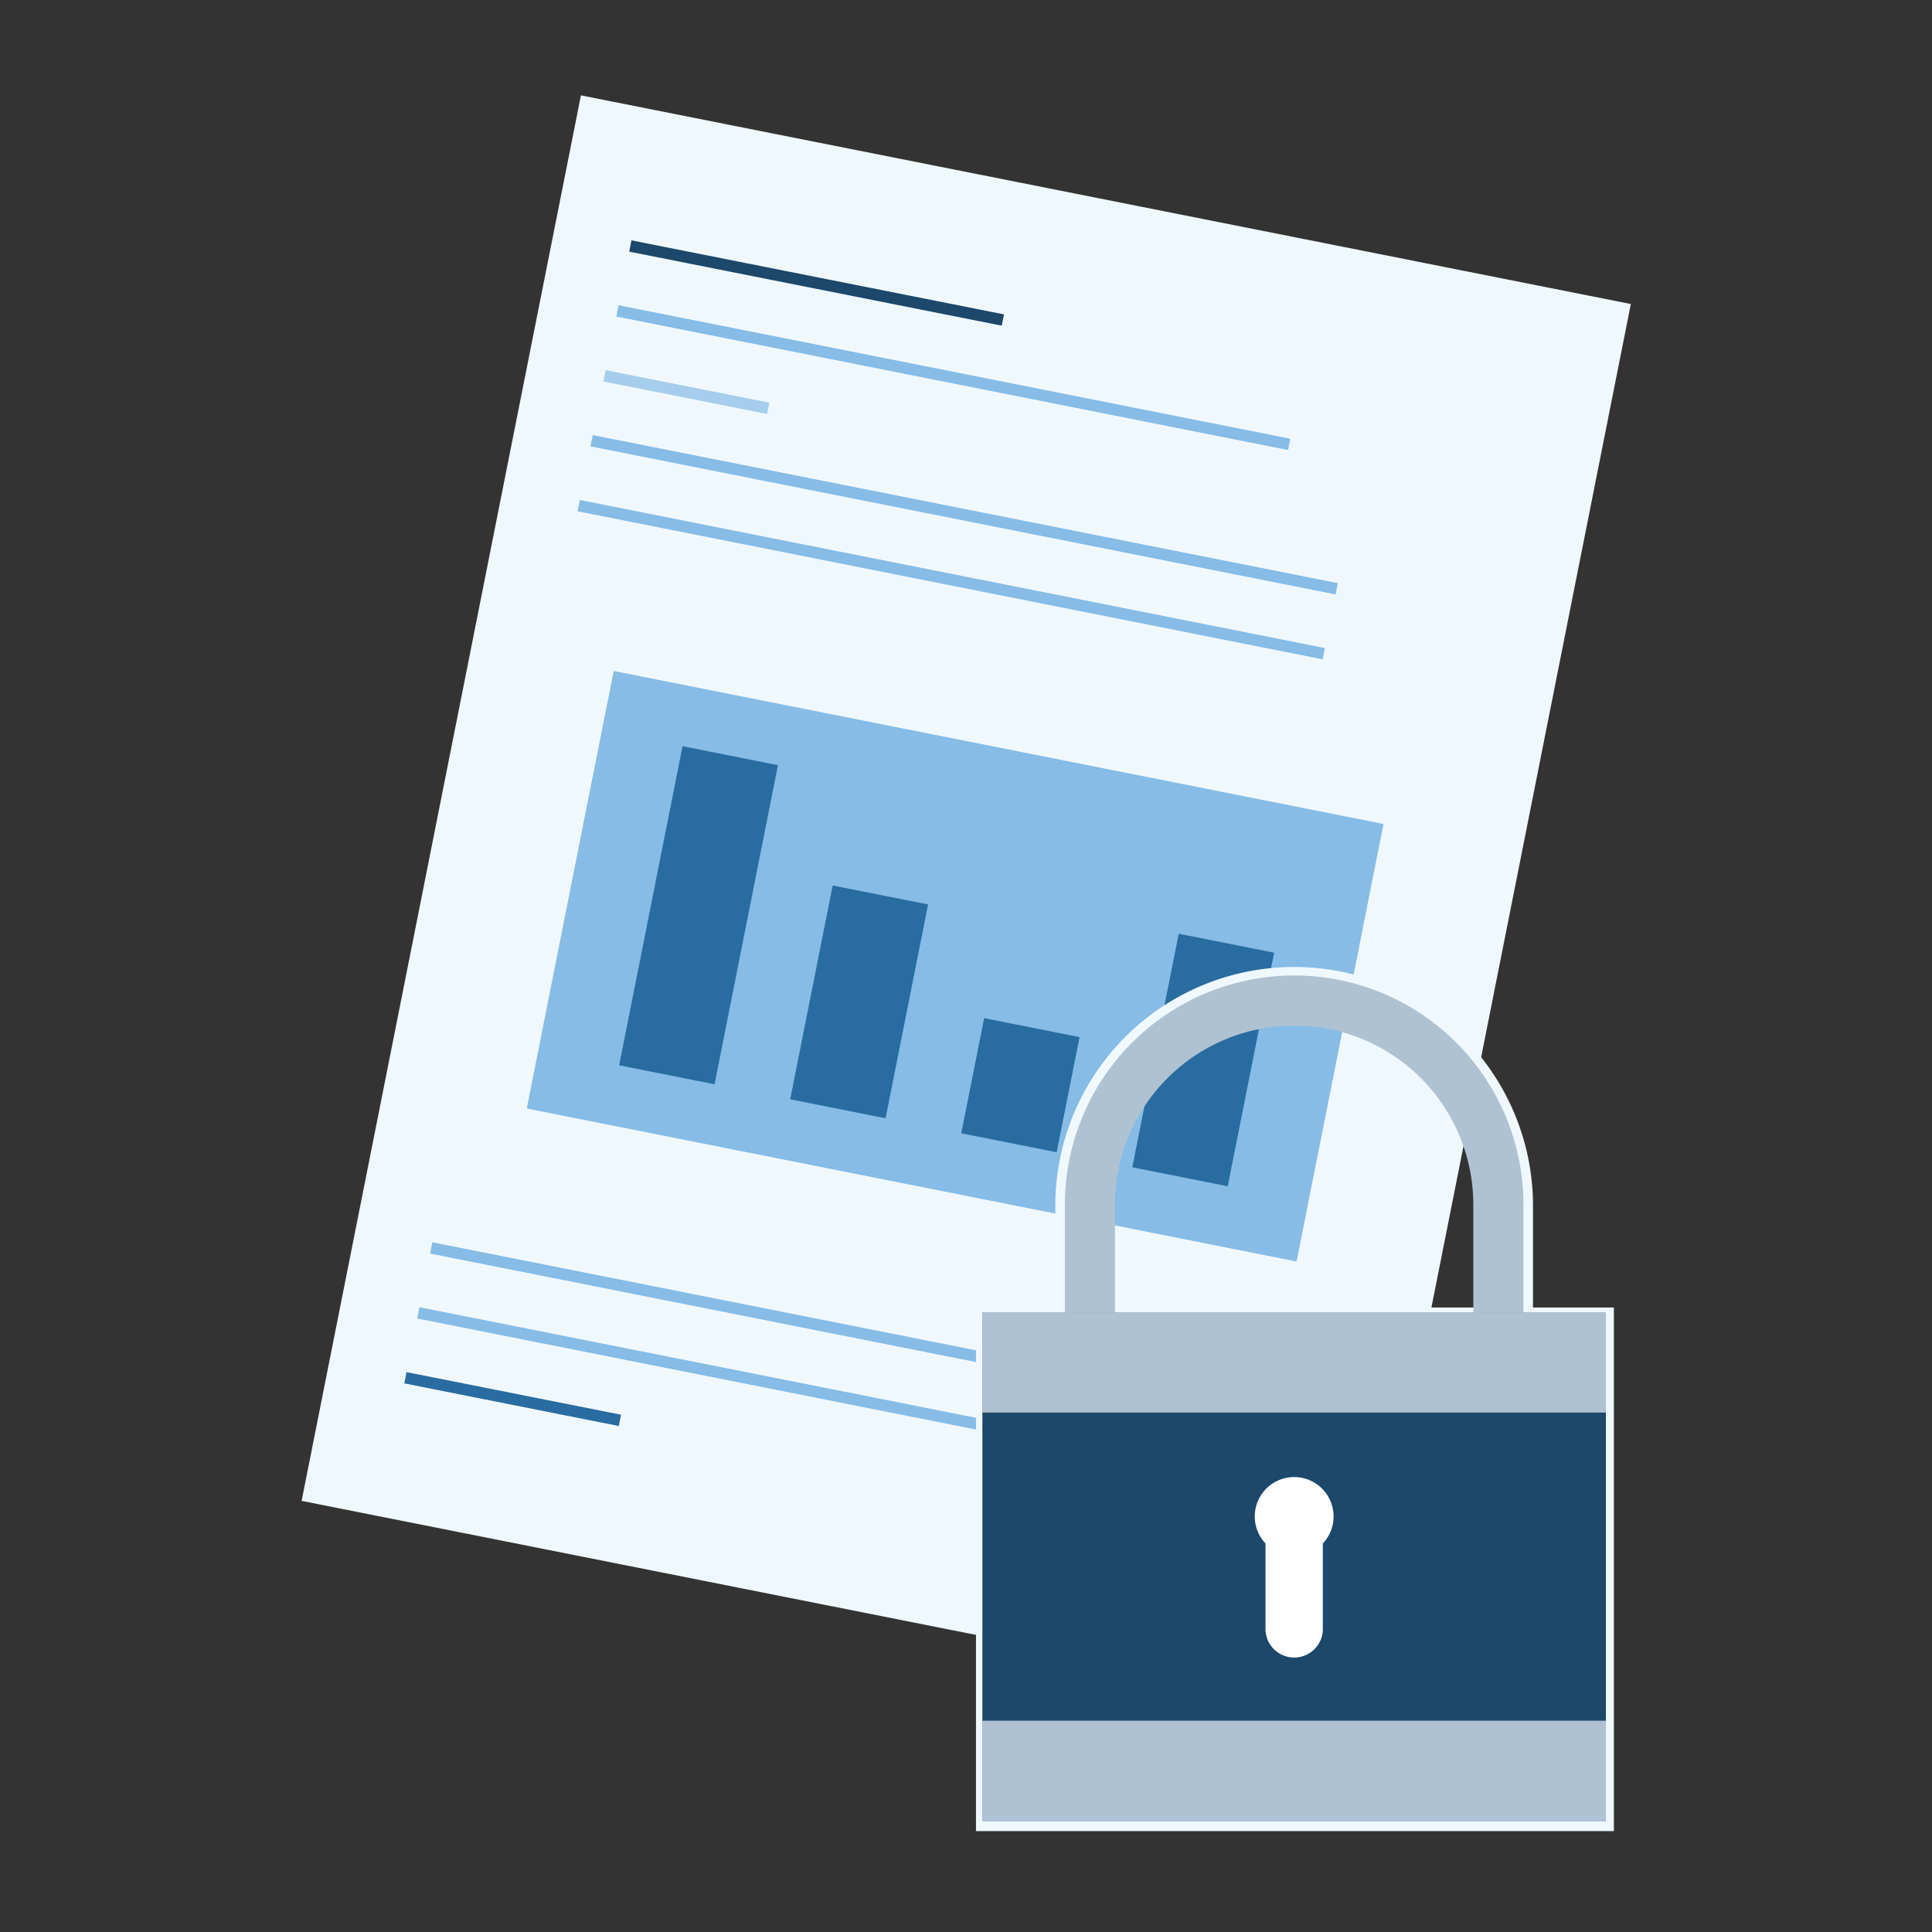
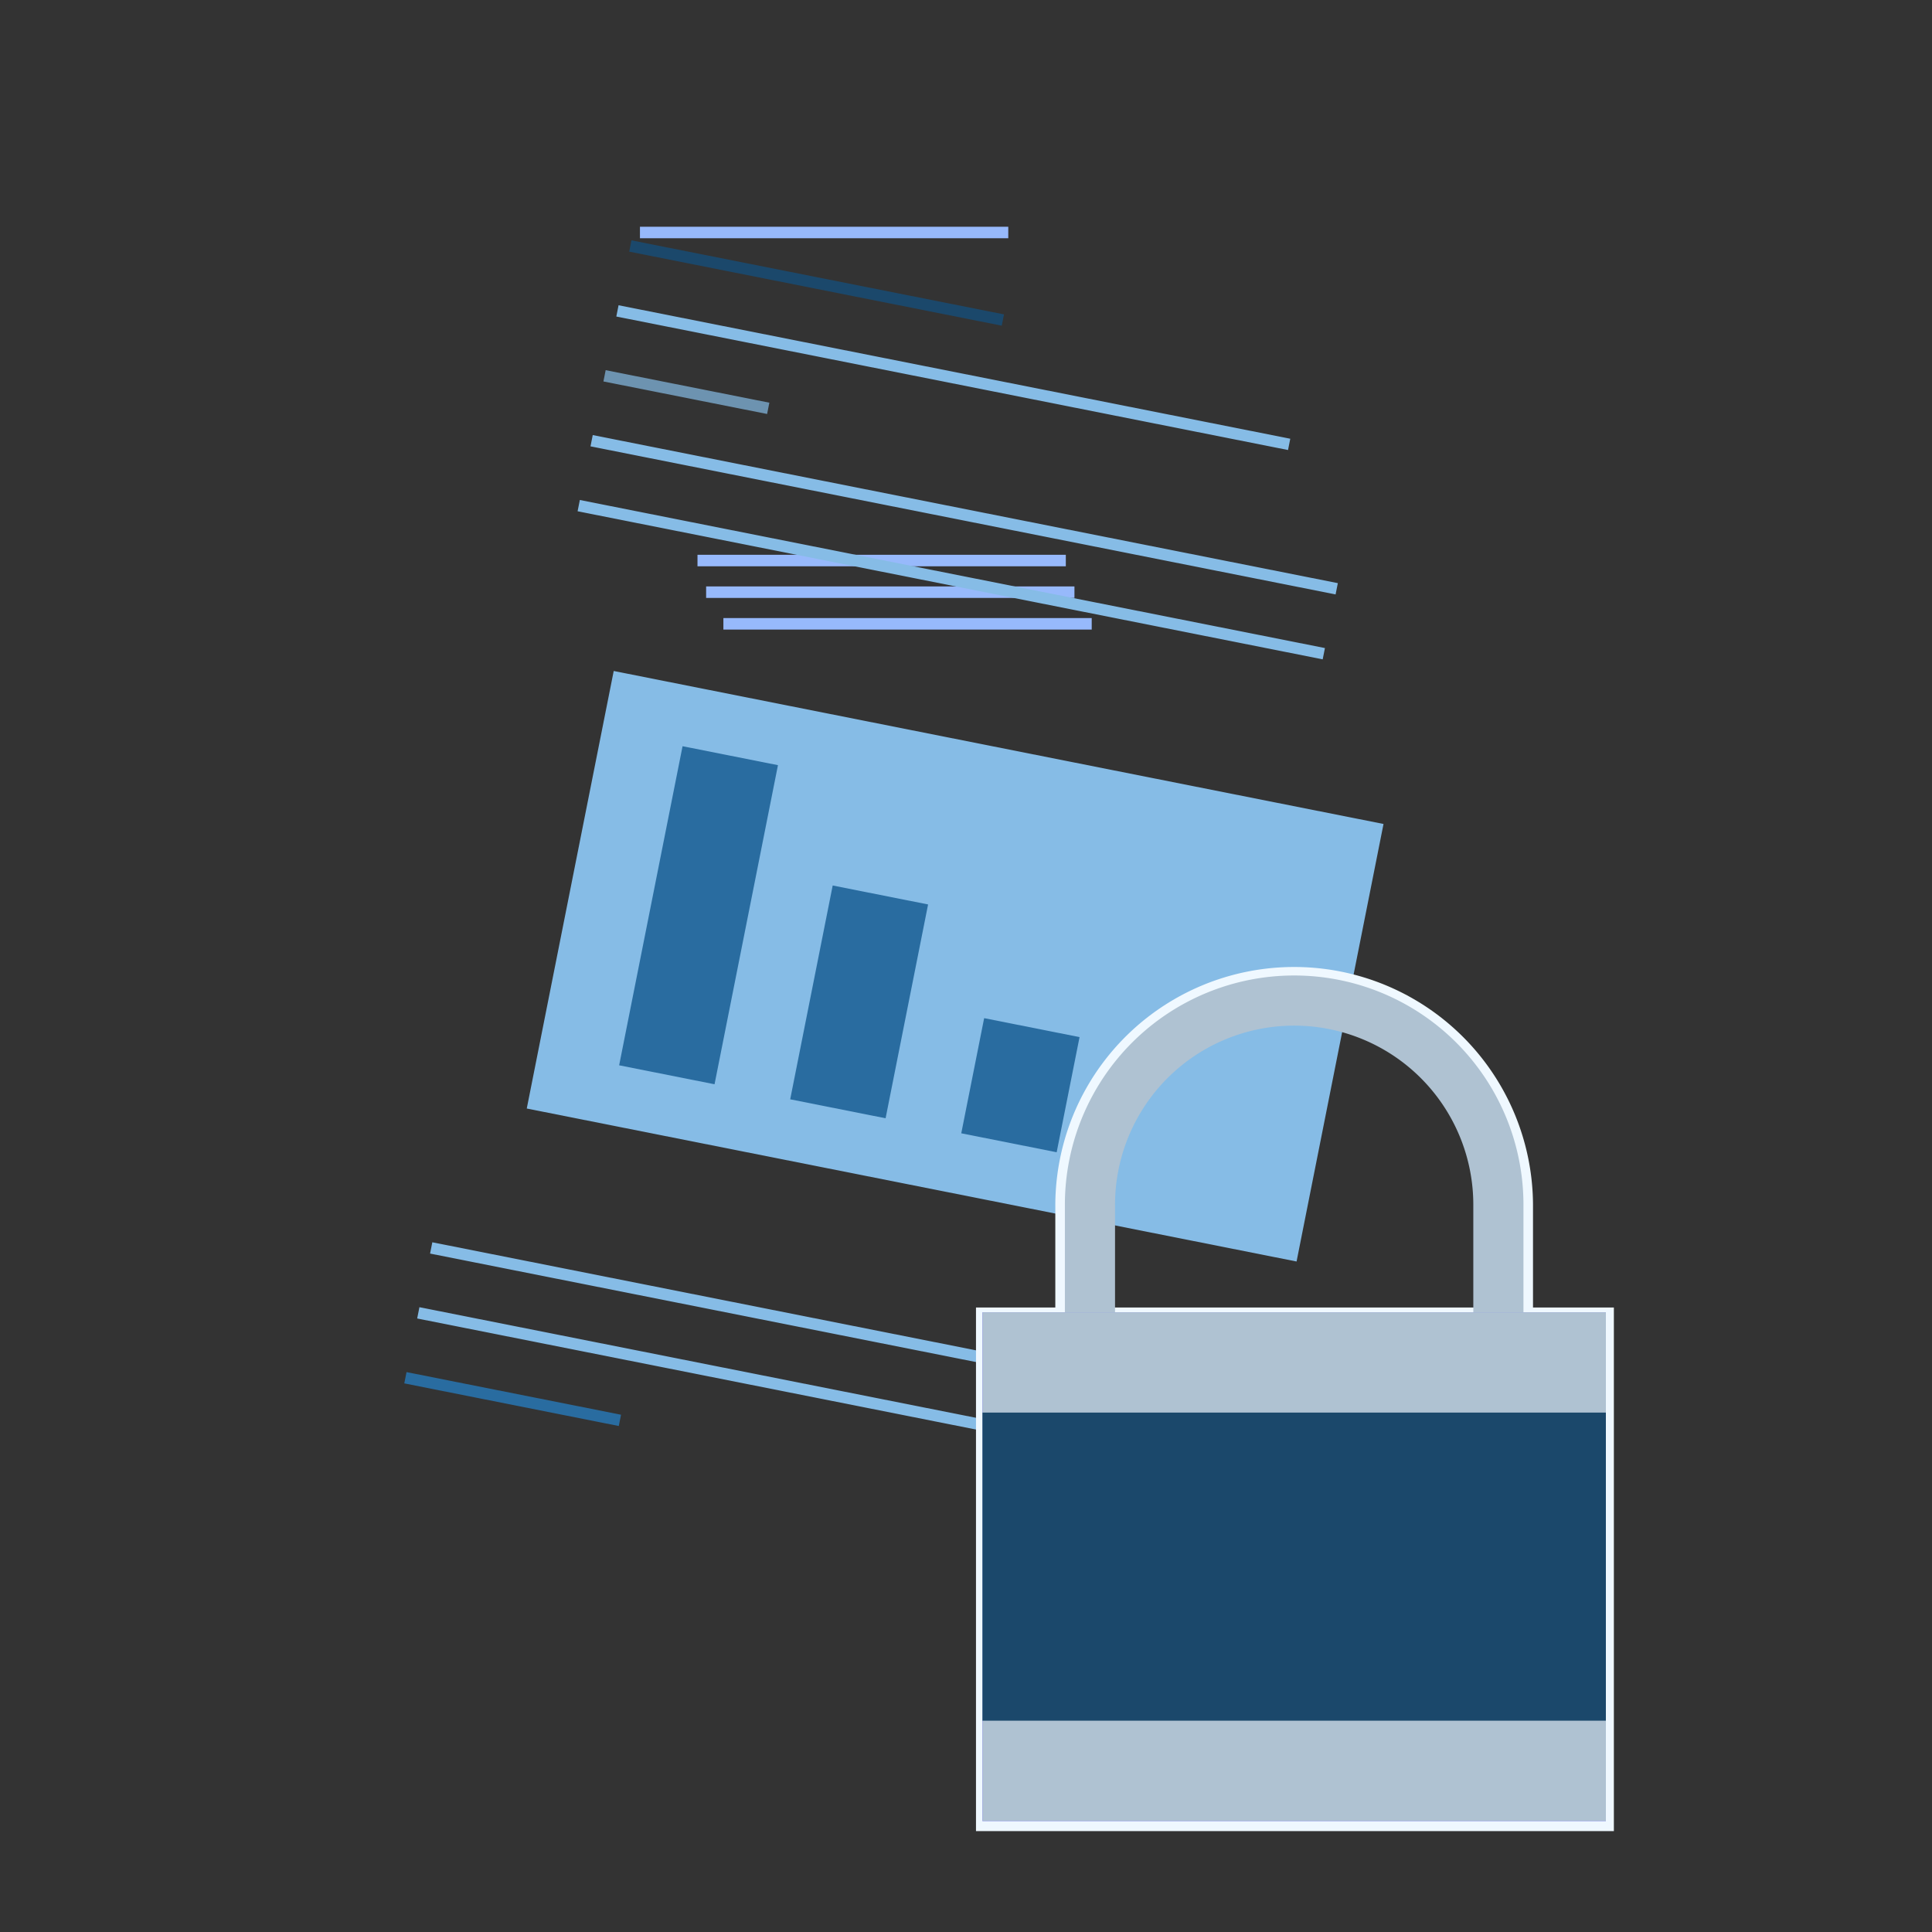
<svg xmlns="http://www.w3.org/2000/svg" width="202" height="202" viewBox="0 0 202 202">
  <rect x="0" y="0" width="202" height="202" fill="#333333" stroke="none" />
  <defs>
    <style>.a{fill:none;}.b{fill:#97b9fb;}.c{fill:#e0e0e0;}.d{fill:#eff8ff;}.e,.h{fill:#86bce6;}.f{fill:#296ca0;}.g{fill:#1b486b;}.h{opacity:0.7;}.i{opacity:0.5;}.j{fill:url(#a);}.k{fill:#afc2d2;}.l{fill:#6c63ff;}.m{fill:#fff;}</style>
    <linearGradient id="a" x1="0.572" y1="0.676" x2="0.572" y2="0.102" gradientUnits="objectBoundingBox">
      <stop offset="0" stop-color="gray" stop-opacity="0.251" />
      <stop offset="0.54" stop-color="gray" stop-opacity="0.122" />
      <stop offset="1" stop-color="gray" stop-opacity="0.102" />
    </linearGradient>
  </defs>
  <g transform="translate(-499 -880)">
    <rect class="a" width="202" height="202" transform="translate(499 880)" />
    <g transform="translate(530.535 889.971)">
      <rect class="b" width="38.51" height="1.203" transform="translate(35.375 13.736)" />
      <rect class="b" width="38.51" height="1.203" transform="translate(41.391 48.035)" />
      <rect class="b" width="38.51" height="1.203" transform="translate(42.294 51.343)" />
      <rect class="b" width="38.51" height="1.203" transform="translate(44.099 54.651)" />
      <rect class="c" width="38.51" height="1.203" transform="translate(41.391 101.285)" />
-       <rect class="c" width="38.51" height="1.203" transform="translate(42.294 104.596)" />
      <rect class="c" width="38.51" height="1.203" transform="translate(44.099 107.905)" />
-       <rect class="d" width="149.827" height="111.92" transform="translate(0 146.953) rotate(-78.76)" />
      <rect class="e" width="79.427" height="1.203" transform="translate(13.666 119.916) rotate(11.24)" />
      <rect class="e" width="61.375" height="1.203" transform="translate(12.317 126.703) rotate(11.24)" />
      <rect class="f" width="22.866" height="1.203" transform="translate(10.97 133.489) rotate(11.24)" />
      <rect class="g" width="39.712" height="1.203" transform="translate(34.487 15.159) rotate(11.24)" />
      <rect class="e" width="71.605" height="1.203" transform="translate(33.138 21.944) rotate(11.24)" />
      <rect class="h" width="17.449" height="1.203" transform="translate(31.79 28.732) rotate(11.24)" />
      <rect class="e" width="79.427" height="1.203" transform="translate(30.439 35.518) rotate(11.24)" />
      <g class="i" transform="translate(29.331 64.185)">
        <rect class="j" width="40.918" height="71.303" transform="translate(0 40.133) rotate(-78.76)" />
      </g>
      <rect class="e" width="82.061" height="46.641" transform="translate(32.632 60.184) rotate(11.24)" />
      <rect class="e" width="79.427" height="1.203" transform="translate(29.09 42.305) rotate(11.24)" />
      <rect class="f" width="10.169" height="34.015" transform="translate(39.83 68.049) rotate(11.24)" />
      <rect class="f" width="10.169" height="22.793" transform="translate(55.527 82.612) rotate(11.24)" />
      <rect class="f" width="10.169" height="12.274" transform="translate(71.363 96.482) rotate(11.24)" />
-       <rect class="f" width="10.169" height="24.897" transform="translate(91.708 87.656) rotate(11.24)" />
      <g transform="translate(70.509 91.29)">
        <rect class="d" width="66.694" height="54.745" transform="translate(0 35.445)" />
        <path class="d" d="M714.005,594.148a19.51,19.51,0,1,1,39.019,0v12.485h5.461V594.148a24.973,24.973,0,1,0-49.945,0v12.485H714Z" transform="translate(-700.246 -569.175)" />
        <path class="k" d="M716.583,595.193a18.73,18.73,0,0,1,37.46,0v11.988h5.243V595.193a23.973,23.973,0,0,0-47.946,0v11.988h5.243Z" transform="translate(-702.045 -570.489)" />
        <rect class="l" width="65.178" height="53.193" transform="translate(0.679 35.945)" />
        <rect class="k" width="65.178" height="53.193" transform="translate(0.679 35.945)" />
        <rect class="g" width="65.178" height="32.213" transform="translate(0.679 46.432)" />
-         <path class="m" d="M775.09,721.97a4.12,4.12,0,1,0-7.117,2.822v8.791a3,3,0,1,0,5.994,0v-8.791A4.1,4.1,0,0,0,775.09,721.97Z" transform="translate(-737.702 -664.673)" />
      </g>
    </g>
  </g>
</svg>